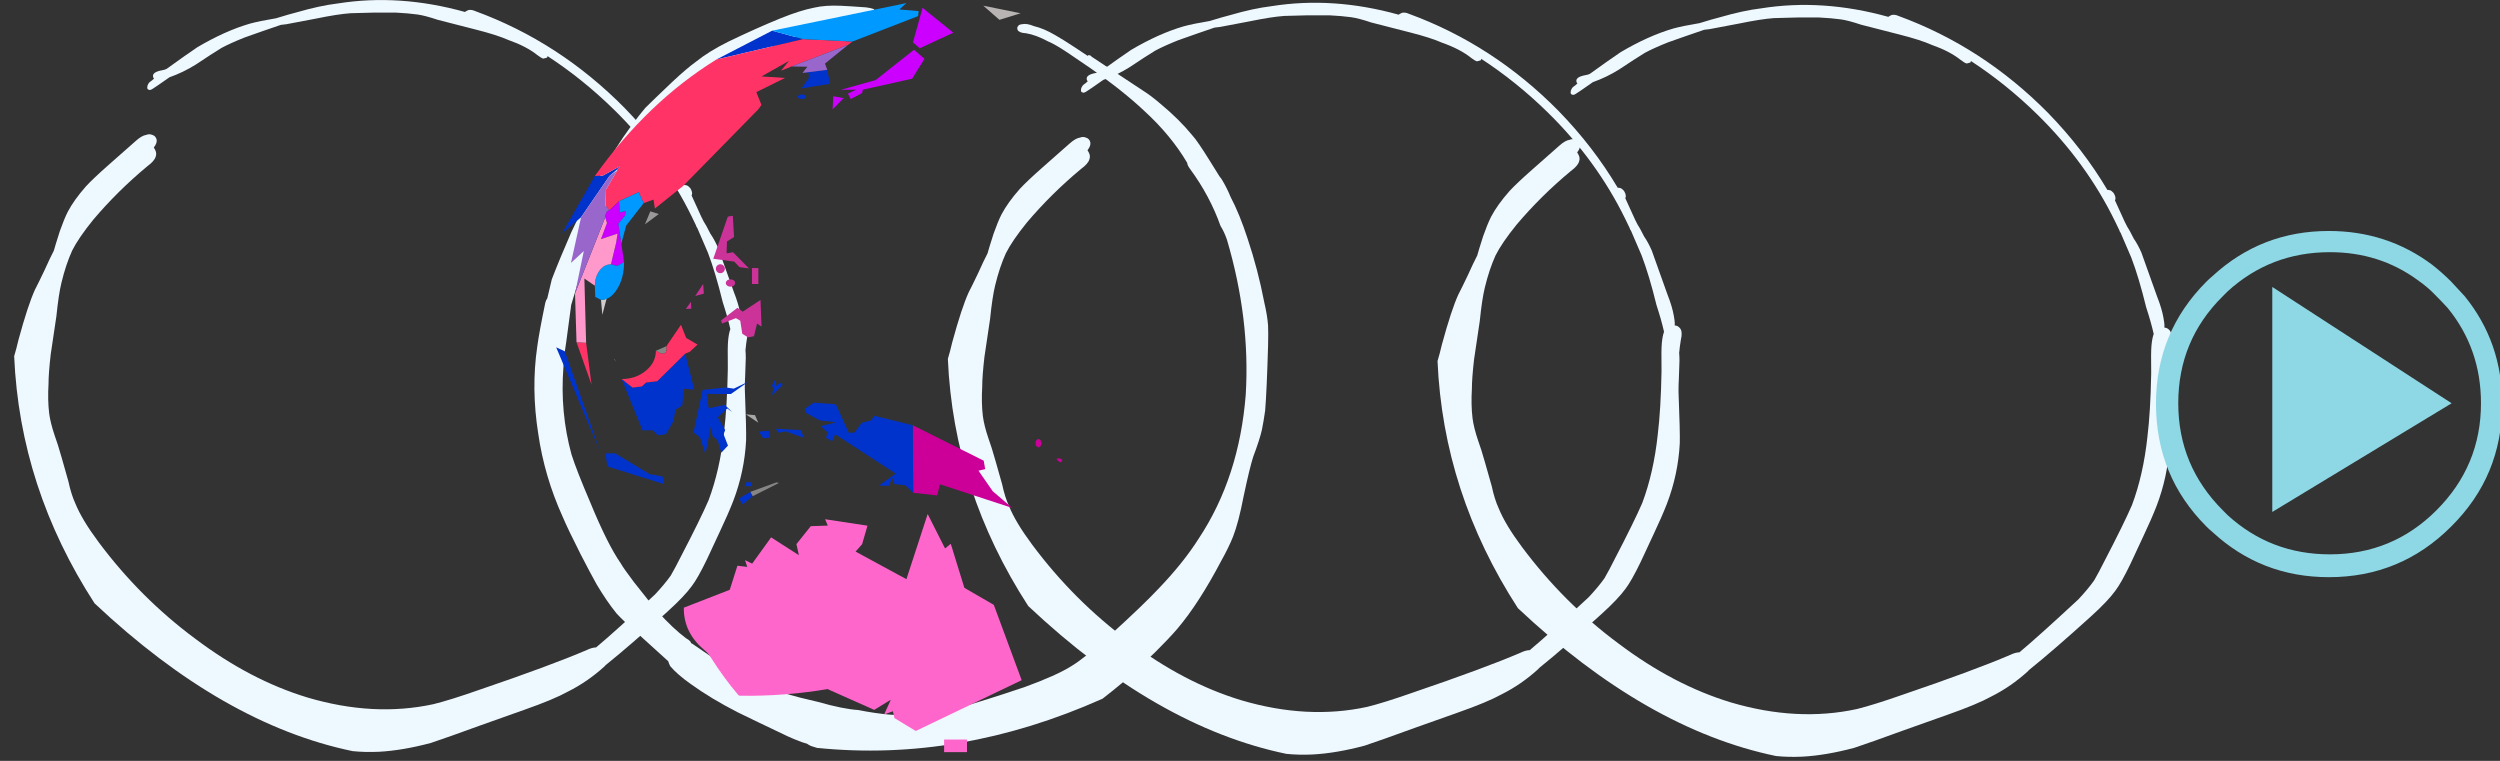
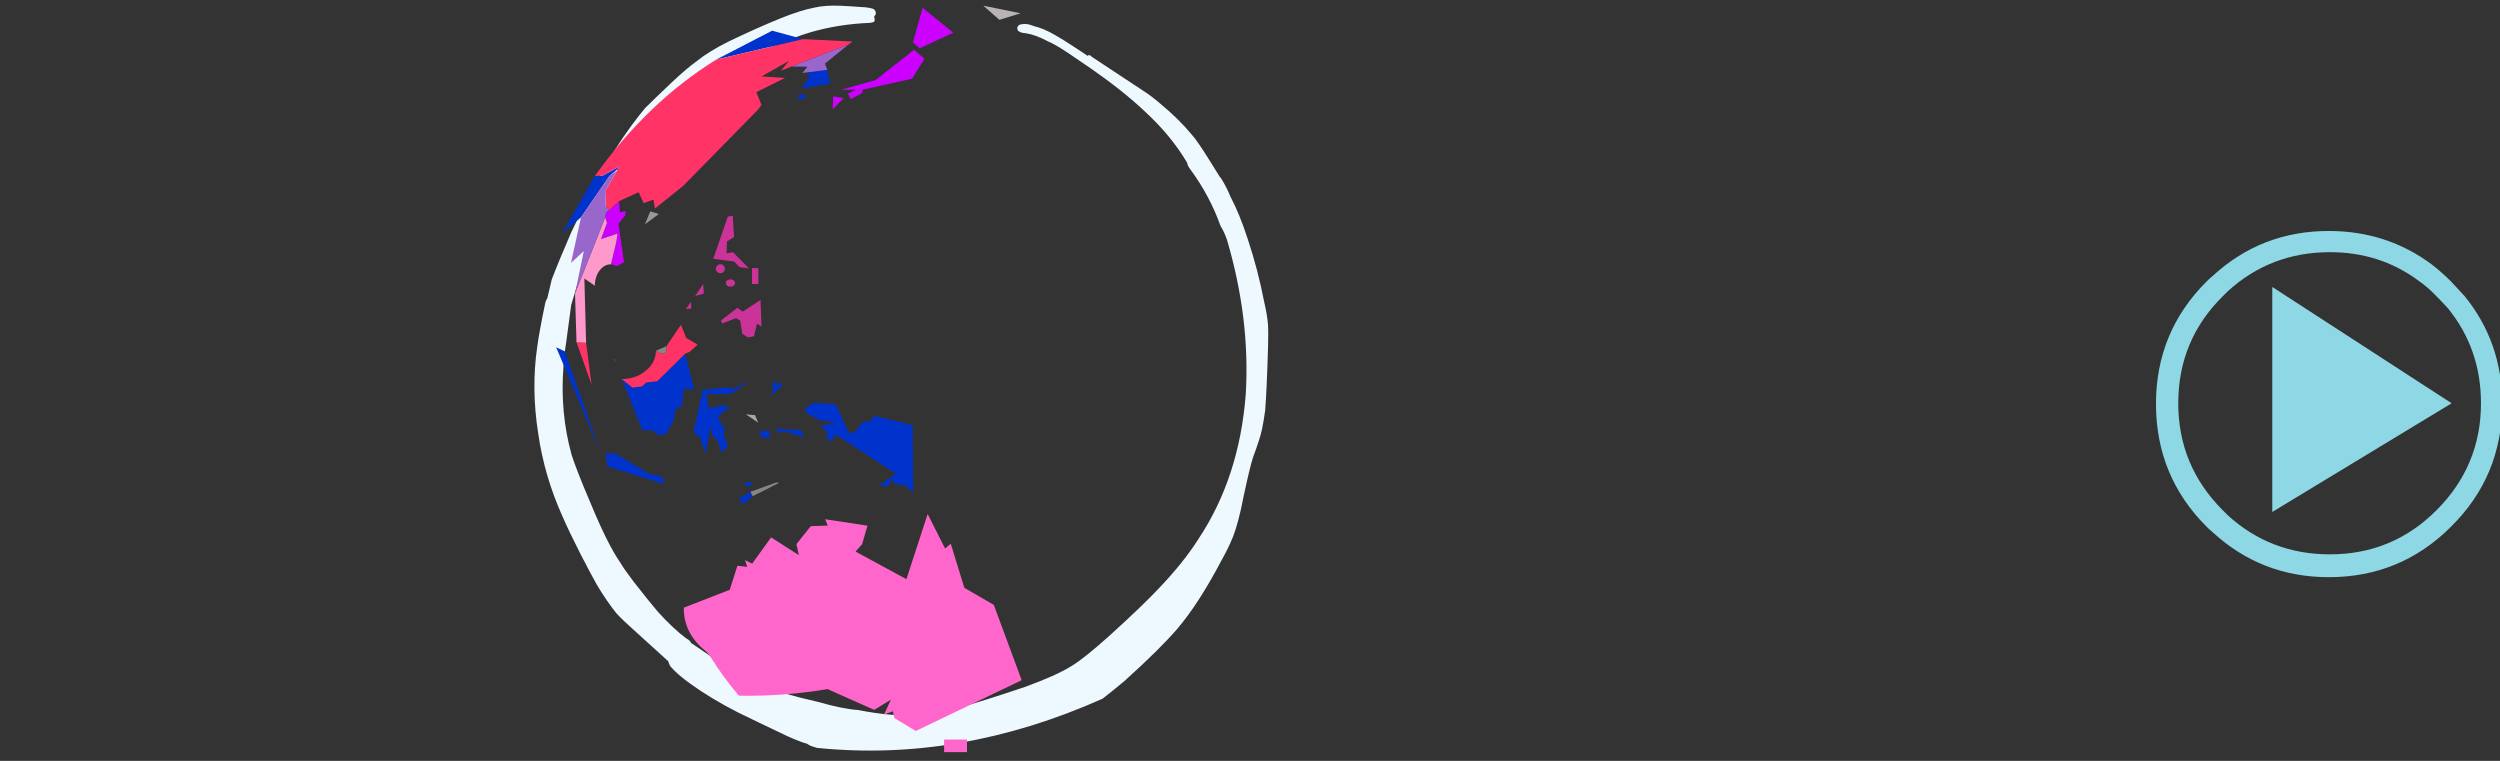
<svg xmlns="http://www.w3.org/2000/svg" xmlns:xlink="http://www.w3.org/1999/xlink" version="1.1" preserveAspectRatio="none" x="0px" y="0px" width="230px" height="70px" viewBox="0 0 230 70">
  <rect x="0" y="0" width="230" height="70" fill="#333333" stroke="none" />
  <defs>
    <g id="zenCirc_zenCirc6_0_Layer0_0_FILL">
-       <path fill="#EEF8FF" stroke="none" d=" M 83.45 12.35 Q 82.9 12.1 82.4 12.2 82.05 12.35 81.85 12.5 71.45 9.6 61.7 11.15 58.8 11.5 55.2 12.55 54 12.85 51.9 13.5 49.2 13.95 47.75 14.35 43.8 15.5 39.4 18.1 37.55 19.35 34.5 21.55 34.15 21.7 33.8 21.75 32.15 22.05 32.4 22.85 32.45 23 32.55 23.05 32.25 23.35 31.95 23.55 31.65 23.75 31.5 24.2 31.35 24.8 31.75 24.85 31.9 24.95 32.3 24.7 32.8 24.4 35 22.85 37.15 22.1 39.15 20.85 41.85 19.05 43.25 18.2 44.65 17.45 46.9 16.55 49.7 15.55 52.65 14.55 53.1 14.5 53.5 14.45 L 58.25 13.55 Q 61.65 12.85 63.7 12.7 64.9 12.65 67.5 12.6 70.15 12.6 70.85 12.6 72.85 12.7 74.3 12.9 75.45 13.05 77.55 13.75 L 83.6 15.3 Q 86.95 16.15 88.75 16.95 91.6 17.95 93.35 19.35 94 19.85 94.3 19.9 94.55 19.85 94.85 19.75 94.95 19.7 94.95 19.5 100.55 23.15 105.5 28 113.25 35.6 117.8 44.9 118.25 45.85 118.5 46.35 118.55 46.6 118.7 46.75 119.55 48.7 120.4 50.7 121.6 53.85 122.75 58.55 123.55 61 123.95 62.8 123.7 63.5 123.6 64.6 123.5 65.65 123.55 68.65 L 123.55 69.15 Q 123.45 75 122.95 79.15 122.3 85.15 120.5 89.95 119.2 92.95 116.1 98.9 115.25 100.6 114.5 101.9 113.5 103.3 112 104.9 105.7 110.75 102.65 113.3 102.05 113.3 101.2 113.7 95.5 116.15 84.2 120 79.5 121.65 76.85 122.3 67.4 124.35 56.9 121.25 47.8 118.5 39.05 111.9 30.35 105.45 23.75 96.6 21.1 93.05 20.05 90.45 19.4 89.05 18.95 86.95 18.25 84.4 17.9 83.25 17.25 80.95 16.8 79.75 16.1 77.7 15.9 76.15 15.65 74.05 15.8 71.5 15.8 69.85 16.15 66.8 L 17.05 60.75 Q 17.4 57.3 17.85 55.45 18.55 52.55 19.55 50.35 20.55 48.35 22.9 45.45 26.75 40.9 31.5 36.95 32.6 36.15 32.8 35.45 33 34.9 32.7 34.35 32.6 34.15 32.5 34 33.05 33.3 32.95 32.75 32.8 32.15 32.25 32 31.8 31.8 31.3 32 30.6 32.1 29.65 32.95 L 25.4 36.7 Q 22.85 38.95 21.75 40.15 19.85 42.3 18.85 44.2 18.25 45.4 17.6 47.25 16.8 49.75 16.65 50.35 16.05 51.5 15.15 53.5 14.15 55.6 13.65 56.55 12.55 58.95 11.05 64.45 10.7 65.95 10.35 67.1 11.25 88 23.1 106.3 43.5 125.5 64.05 129.75 66 129.95 68.2 129.85 71.95 129.65 76.45 128.45 79.15 127.55 84.35 125.65 L 91.25 123.2 Q 95.95 121.55 98.2 120.3 101.3 118.75 104 116.3 104.05 116.2 104.3 116 108.15 112.9 114 107.6 116.7 105.15 117.85 103.55 118.8 102.3 120.25 99.3 L 122.3 94.9 Q 123.6 92.15 124.4 90.1 126.2 85.4 126.45 80.45 126.5 78.75 126.25 72.35 126.25 72.2 126.25 71.95 126.25 71.15 126.3 70.3 L 126.4 67.4 Q 126.4 66.7 126.35 66.15 126.45 65.1 126.6 64.2 126.95 62.7 126.45 62.2 126.1 61.8 125.65 61.8 L 125.65 61.35 Q 125.65 61.1 125.5 60.25 125.25 58.8 124.5 56.9 L 122 49.9 Q 121.4 48.55 120.8 47.7 L 120.15 46.45 Q 119.75 45.85 119.35 45 L 117.8 41.6 Q 118.05 41.2 117.6 40.45 117.25 40.05 117 40 116.8 39.95 116.6 39.95 112.75 33.45 107.2 27.75 96.85 17.25 83.45 12.35 Z" />
-     </g>
+       </g>
    <g id="zenCirc_zenCirc5_0_Layer0_0_FILL">
      <path fill="#EEF8FF" stroke="none" d=" M 85.1 14.3 Q 85.35 14.5 86.1 14.55 87.65 14.8 89.5 15.8 90.6 16.25 92.55 17.55 L 96.15 20 Q 101.05 23.4 104.4 26.55 108.55 30.35 111.05 34.6 111.05 34.95 111.5 35.55 114.55 39.7 116.2 44.35 116.75 45.2 117.2 46.5 120.8 58.7 120.1 70.4 119.1 83.2 112.85 92.65 110.45 96.45 106.55 100.5 104.2 103 99.2 107.55 95.15 111.2 93.15 112.4 90.85 113.85 85.9 115.65 79.35 117.85 75.55 118.9 69.8 120.35 64.95 119.9 62.7 119.7 60.2 119.2 57.85 119.05 54 117.95 48 116.6 44.8 115.25 42.35 114.3 39.5 112.35 38.3 111.55 34.45 108.9 34.45 108.85 34.35 108.9 34.3 108.5 33.55 108.1 31.5 106.55 29.2 104 27.95 102.55 25.45 99.35 23.9 97.3 23.45 96.5 21.4 93.55 18.75 87.1 16.65 82.2 15.85 79.7 14.05 73.15 14.6 66.15 14.65 64.75 15.05 62.15 L 15.8 56.55 Q 16.55 54.05 17.85 49.75 19.45 44.85 20.45 42.8 20.75 42.15 22.2 39.6 23.7 37 24 36.4 26.5 32.4 30.4 28.45 33.4 25.4 38 21.75 40.6 19.6 42.05 18.85 43.2 18.05 45.95 17 50.4 15.1 52.8 14.4 57.1 13.15 61.9 12.95 62.55 12.9 62.7 12.7 62.75 12.45 62.7 12.25 62.7 12.1 62.65 11.9 62.75 11.85 62.85 11.7 63.05 11.2 62.55 10.8 62.15 10.65 61.4 10.55 58.65 10.35 57.4 10.3 55.05 10.2 53.35 10.6 51.25 11 48.15 12.25 44.35 13.8 40.1 15.85 37 17.4 35.1 18.95 33.7 19.95 31.4 22.1 28.35 25 27.25 26.1 26.4 27.1 25.1 28.85 22.55 32.3 20.15 36.8 18.3 40.05 15.8 45.35 13.95 49.6 12.8 52.6 12.5 53.8 12.1 55.55 11.9 55.8 11.8 56.2 10.85 60.75 10.55 63 9.6 69.5 10.7 76.45 11.65 83.05 14.45 89.25 15.3 91.25 17.25 95.1 18.85 98.2 19.75 99.8 21.3 102.4 22.8 104.25 23.75 105.3 25.95 107.25 L 30.8 111.65 Q 30.9 112 31.1 112.4 32.2 113.7 34.25 115.15 37.35 117.4 41.55 119.55 44.2 120.85 49.25 123.25 51.25 124.15 52.25 124.4 52.45 124.55 52.85 124.75 53.35 124.9 53.8 125.05 75.85 127.3 97.95 117.45 99.45 116.3 101.3 114.75 106.85 109.75 109.55 106.6 112.85 102.7 116.3 96.15 117.5 94 118.15 92.35 119 90.15 119.75 86.25 120.7 81.75 121.25 80.05 122.3 77.25 122.6 75.85 122.85 74.65 123.1 72.9 123.35 69.8 123.55 62.9 123.6 60.85 123.55 59.75 123.45 58.25 122.95 56.1 122 51.15 120.4 46.35 119.15 42.5 117.75 39.85 117.2 38.5 116.45 37.25 116.35 37.05 116.05 36.7 L 114.65 34.45 Q 112.6 31.15 111.85 30.35 109.8 27.85 106.9 25.45 105.45 24.2 104.25 23.45 L 96.3 18.2 Q 96.1 17.95 95.9 17.95 95.75 17.9 95.65 18.05 L 93.85 16.85 Q 91.8 15.5 90.65 14.85 88.85 13.8 87.35 13.45 86.25 13 85.55 13.15 85 13.2 84.9 13.45 84.7 13.65 84.8 13.95 84.85 14.2 85.1 14.3 Z" />
    </g>
    <g id="earthSpin_mapEnd17_0_Layer0_0_FILL">
      <path fill="#FF66CC" stroke="none" d=" M 391.4 737.9 L 391.4 750.5 414.25 750.5 414.25 737.9 391.4 737.9 M 184.7 564.1 L 177.05 588.15 131.1 606.05 Q 130.8 631.1 151.85 648.55 155.55 651.65 158.2 655.95 171 676.25 185.6 693.4 186.15 694.1 187.25 694.1 231.4 694.8 274.8 687.45 275 687.4 275.2 687.35 276.95 687.85 274.8 687.45 L 321.5 708.25 338.15 698.05 331.4 712.8 340.2 709.65 341.7 716.45 363.05 729.35 468.95 678.55 441.1 603.25 411.65 586.2 398.05 542.15 392.35 546.85 374.95 512.4 353.7 577.55 302.85 549.95 309.4 542.55 314.75 524.05 272.35 517.6 275.1 523.95 258.05 524.55 243.7 542.5 246.15 553.55 218.4 535.75 199.45 562 192.3 558.5 194.55 565.25 184.7 564.1 Z" />
-       <path fill="#CC0099" stroke="none" d=" M 506.6 456.55 L 503.6 457.25 Q 508.55 463.25 509.55 458.6 509.6 458.35 509.55 458.1 L 506.6 456.55 M 487.9 444.45 Q 488.8 443.25 488.8 441.55 488.8 439.85 487.9 438.65 487.05 437.45 485.8 437.45 484.55 437.45 483.65 438.65 482.8 439.85 482.8 441.55 482.8 443.25 483.65 444.45 484.55 445.65 485.8 445.65 487.05 445.65 487.9 444.45 M 440 489.6 L 425.75 469.05 432.45 467.5 431 459.05 360 423.6 360.5 491.15 384.4 493.8 387.25 482.65 459.5 506.3 440 489.6 Z" />
      <path fill="#0033CC" stroke="none" d=" M 111.4 482.5 L 109.8 474.85 96.9 472.5 62.35 451.7 52.7 451.7 54.65 464.8 111.4 482.5 M 200 494.55 L 197.7 490.2 186.3 496.85 189.95 502.85 200 494.55 M 198.5 480.7 L 192.6 480.7 192.6 484.6 198.5 484.6 198.5 480.7 M 206.1 429.95 L 210.5 436.5 217.45 435.95 216 429.1 206.1 429.95 M 251.4 436.2 L 247.95 428.45 223 427.15 226.15 431.1 232.75 429.7 251.4 436.2 M 301.95 430.7 L 296.2 431.35 283.1 402.65 261 401.05 251.95 407.25 253.55 411.4 267.15 418.8 283.55 420.65 268 424.45 275 430.9 273.25 436 279.35 439.65 282.45 432.6 343.05 472 326.25 483.9 336 484.2 339.65 476.35 341.7 482.4 352.55 483.65 360.5 491.15 360 423.6 321.45 414.15 318.7 418.7 309.05 421.15 301.95 430.7 M 219.35 393.6 L 226.85 386.3 Q 232.4 381.8 227.45 381.5 227 381.5 226.6 381.5 L 223.6 384.75 222.5 377.9 219.2 384.05 220.6 386.65 219.35 393.6 M 181.1 387 L 172.85 385.8 149.9 388.3 140.85 430.8 147.3 435.8 152.65 452.45 158.15 424.95 159.95 434.6 164.9 438.75 168.65 451 175.25 443.95 170.85 432.6 172.4 428.4 165.05 415.65 174.55 406.85 179.5 410.35 172 403.25 156 406.65 153.9 392.3 178.15 392.4 195.9 379.9 181.1 387 M 79.85 385.95 L 68.9 377.4 89.8 428.75 99.8 428.6 105.15 433.6 113.15 432.65 120.9 419.3 122.55 408.15 129.55 403.85 131.05 387.05 141.6 388.05 132.45 352.05 104.5 379.6 93.35 380.9 89.2 384.8 79.85 385.95 M 12.1 349.7 L 3.45 345.7 47.15 449.2 12.1 349.7 M 252.25 93.5 Q 251.05 92.85 249.3 92.85 247.55 92.85 246.3 93.5 245.1 94.15 245.1 95.1 245.1 96.05 246.3 96.7 247.55 97.35 249.3 97.35 251.05 97.35 252.25 96.7 253.5 96.05 253.5 95.1 253.5 94.15 252.25 93.5 M 50.1 173.95 L 42.15 174.35 9.3 231.8 28.35 215.65 56.7 174.35 64.1 168.1 67.35 164.55 50.1 173.95 M 219.4 29.05 L 163.6 57.9 250.35 37.5 219.4 29.05 M 249.75 71.3 L 256.05 71.4 256.05 76.35 248.8 86.75 277.35 82.15 274.55 68.2 249.75 71.3 Z" />
      <path fill="#878686" stroke="none" d=" M 197.7 490.2 L 200 494.55 226.3 481.3 223.7 480.75 197.7 490.2 M 103.15 349.15 L 108.35 351.9 Q 115.1 353 113.7 344.55 L 103.15 349.15 Z" />
      <path fill="#A8A8A8" stroke="none" d=" M 202.3 413.5 L 193.05 412.7 205.55 421.05 202.3 413.5 M 61.8 357.5 Q 61.7 357.3 61.3 357.3 65.8 363.75 61.8 357.5 Z" />
      <path fill="#CC3399" stroke="none" d=" M 204.3 321.9 L 208.8 324.95 207.8 298.3 189.95 310.05 184.75 306.15 168.4 318.75 169.3 321.9 183.2 316.5 187.55 319.1 189.55 332.15 195.35 335.75 201.25 334.6 204.3 321.9 M 199.25 266.45 L 199.25 282.35 205.65 282.35 205.65 266.45 199.25 266.45 M 177.75 285.05 Q 179.7 285.05 181.05 283.95 182.4 282.9 182.4 281.4 182.4 279.9 181.05 278.8 179.7 277.75 177.75 277.75 175.8 277.75 174.45 278.8 173.1 279.9 173.1 281.4 173.1 282.9 174.45 283.95 175.8 285.05 177.75 285.05 M 164.45 263.95 Q 163.15 265.25 163.15 267.1 163.15 268.95 164.45 270.25 165.8 271.55 167.65 271.55 169.5 271.55 170.8 270.25 172.15 268.95 172.15 267.1 172.15 265.25 170.8 263.95 169.5 262.65 167.65 262.65 165.8 262.65 164.45 263.95 M 180.1 214.15 L 175.1 215 160.55 257.15 181.5 259.95 186.8 265.5 196.3 266.8 180.3 250.6 173.85 251.7 174.25 239.85 181.3 235.35 180.1 214.15 M 138.6 307 L 138.2 300.2 133.15 307.35 138.6 307 M 142.5 294.35 L 151.1 292 150.45 282.35 142.5 294.35 Z" />
      <path fill="#FF3366" stroke="none" d=" M 68.9 377.4 L 79.85 385.95 89.2 384.8 93.35 380.9 104.5 379.6 132.45 352.05 137.15 350.1 144.85 342.95 133.5 336.35 128.25 323.15 113.7 344.55 Q 115.1 353 108.35 351.9 L 103.15 349.15 Q 103.15 360.85 93.1 369.1 83.1 377.4 68.9 377.4 M 33.4 341.15 L 23.8 340.55 38.85 383.1 33.4 341.15 M 295.5 43.1 L 299.75 39.9 250.35 37.5 163.6 57.9 Q 94.614 100.648 42.15 174.35 L 50.1 173.95 67.35 164.55 64.1 168.1 64.55 168.75 53.25 188.05 52.7 203.9 56.8 208.6 66.35 199.55 85.9 190.55 90.95 201.5 100.8 197.95 102.2 206.9 130.75 184 205.4 107.9 208.75 103.3 203.6 90.5 232.25 76.35 208.8 74.8 236.3 59.25 228.25 69.1 238.75 64.85 295.5 43.1 Z" />
      <path fill="#9A9898" stroke="none" d=" M 106.1 212.4 L 97.6 209.7 92.2 222.7 106.1 212.4 Z" />
      <path fill="#CC00FF" stroke="none" d=" M 290.95 96.5 L 280.55 94.6 279.9 107.75 290.95 96.5 M 371.75 57.2 L 361.3 48.1 322.9 78.45 288.2 88.15 303.4 88.05 295.2 91.95 298 97.45 309.3 91.45 310.2 88 359.4 77.05 371.75 57.2 M 67.25 210.7 L 66.35 199.55 56.8 208.6 Q 55 208.6 53.75 210.65 52.5 212.75 52.5 215.7 L 54.25 221.35 48.25 237.5 64.85 231.95 63.45 240.85 58.25 262.65 64.5 264.4 71.35 260.45 68.6 242 65.7 222.05 72.5 213.7 72.9 209.25 67.25 210.7 M 367 46.65 L 400.6 31.05 369.85 6.2 360.25 40.7 367 46.65 Z" />
-       <path fill="#D1CDCD" stroke="none" d=" M 49.6 313.2 L 53.85 297.2 Q 51.216 298.25 48.3 298.25 L 49.6 313.2 Z" />
-       <path fill="#0099FF" stroke="none" d=" M 64.5 264.4 L 58.25 262.65 Q 51.6 262.65 46.85 268.9 42.15 275.2 42.15 284.1 L 42.55 295.25 48.3 298.25 Q 51.216 298.25 53.85 297.2 59.911 294.868 64.6 287.15 71.35 276.1 71.35 260.45 L 64.5 264.4 M 66.35 199.55 L 67.25 210.7 72.9 209.25 72.5 213.7 65.7 222.05 68.6 242 73.45 223.95 90.95 201.5 85.9 190.55 66.35 199.55 M 365.4 14.45 L 365.9 9.45 346.65 7.85 353.65 1.45 219.4 29.05 250.35 37.5 299.75 39.9 365.4 14.45 Z" />
      <path fill="#FF99CC" stroke="none" d=" M 54.25 221.35 L 52.5 215.7 22.3 291.9 23.8 340.55 33.4 341.15 31.65 276.9 42.15 284.1 Q 42.15 275.2 46.85 268.9 51.6 262.65 58.25 262.65 L 63.45 240.85 64.85 231.95 48.25 237.5 54.25 221.35 Z" />
      <path fill="#9966CC" stroke="none" d=" M 64.55 168.75 L 56.7 174.35 28.35 215.65 18.25 261.3 31.1 249.4 22.3 291.9 52.5 215.7 Q 52.5 212.75 53.75 210.65 55 208.6 56.8 208.6 L 52.7 203.9 53.25 188.05 64.55 168.75 M 274.55 68.2 L 272.25 61.95 295.5 43.1 238.75 64.85 254.7 65.1 249.75 71.3 274.55 68.2 Z" />
      <path fill="#B9B4B4" stroke="none" d=" M 446.7 18.2 L 467.9 11.65 430.55 4.05 446.7 18.2 Z" />
    </g>
    <g id="Layer0_0_FILL">
      <path fill="#8ED7E5" stroke="none" d=" M 203 48.45 Q 203.25 48.7 203.55 48.95 208.05 53.1 214.25 53.1 220.85 53.1 225.5 48.45 230.2 43.8 230.2 37.15 230.2 31.5 226.75 27.25 226.15 26.6 225.5 25.9 224.65 25.05 223.75 24.35 219.6 21.25 214.25 21.25 208.05 21.25 203.55 25.4 203.25 25.65 203 25.9 198.35 30.55 198.35 37.15 198.35 43.8 203 48.45 M 204.5 27.25 Q 204.75 27 204.95 26.8 208.9 23.2 214.35 23.2 218.9 23.2 222.4 25.75 223.35 26.4 224.15 27.25 224.7 27.8 225.2 28.35 228.25 32.1 228.25 37.1 228.25 42.85 224.15 46.95 220.1 51 214.35 51 208.9 51 204.95 47.4 204.75 47.2 204.5 46.95 200.4 42.85 200.4 37.1 200.4 31.3 204.5 27.25 M 209.05 26.4 L 209.05 47.1 225.55 37.1 209.05 26.4 Z" />
    </g>
  </defs>
  <g transform="matrix( 0.58, 0, 0, 0.58, 81.2,-5.9) ">
    <g transform="matrix( 1, 0, 0, 1, 0,0) ">
      <use xlink:href="#zenCirc_zenCirc6_0_Layer0_0_FILL" />
    </g>
  </g>
  <g transform="matrix( 0.58, 0, 0, 0.58, -4.7,-6.15) ">
    <g transform="matrix( 1, 0, 0, 1, 0,0) ">
      <use xlink:href="#zenCirc_zenCirc6_0_Layer0_0_FILL" />
    </g>
  </g>
  <g transform="matrix( 0.595, 0, 0, 0.595, 43.15,-5.6) ">
    <g transform="matrix( 1, 0, 0, 1, 0,0) ">
      <use xlink:href="#zenCirc_zenCirc5_0_Layer0_0_FILL" />
    </g>
  </g>
  <g transform="matrix( 0.092, 0, 0, 0.092, 50.85,0.15) ">
    <g transform="matrix( 1, 0, 0, 1, 0,0) ">
      <use xlink:href="#earthSpin_mapEnd17_0_Layer0_0_FILL" />
    </g>
  </g>
  <g transform="matrix( 0.58, 0, 0, 0.58, 126.25,-5.7) ">
    <g transform="matrix( 1, 0, 0, 1, 0,0) ">
      <use xlink:href="#zenCirc_zenCirc6_0_Layer0_0_FILL" />
    </g>
  </g>
  <g transform="matrix( 1, 0, 0, 1, 0,0) ">
    <use xlink:href="#Layer0_0_FILL" />
  </g>
</svg>